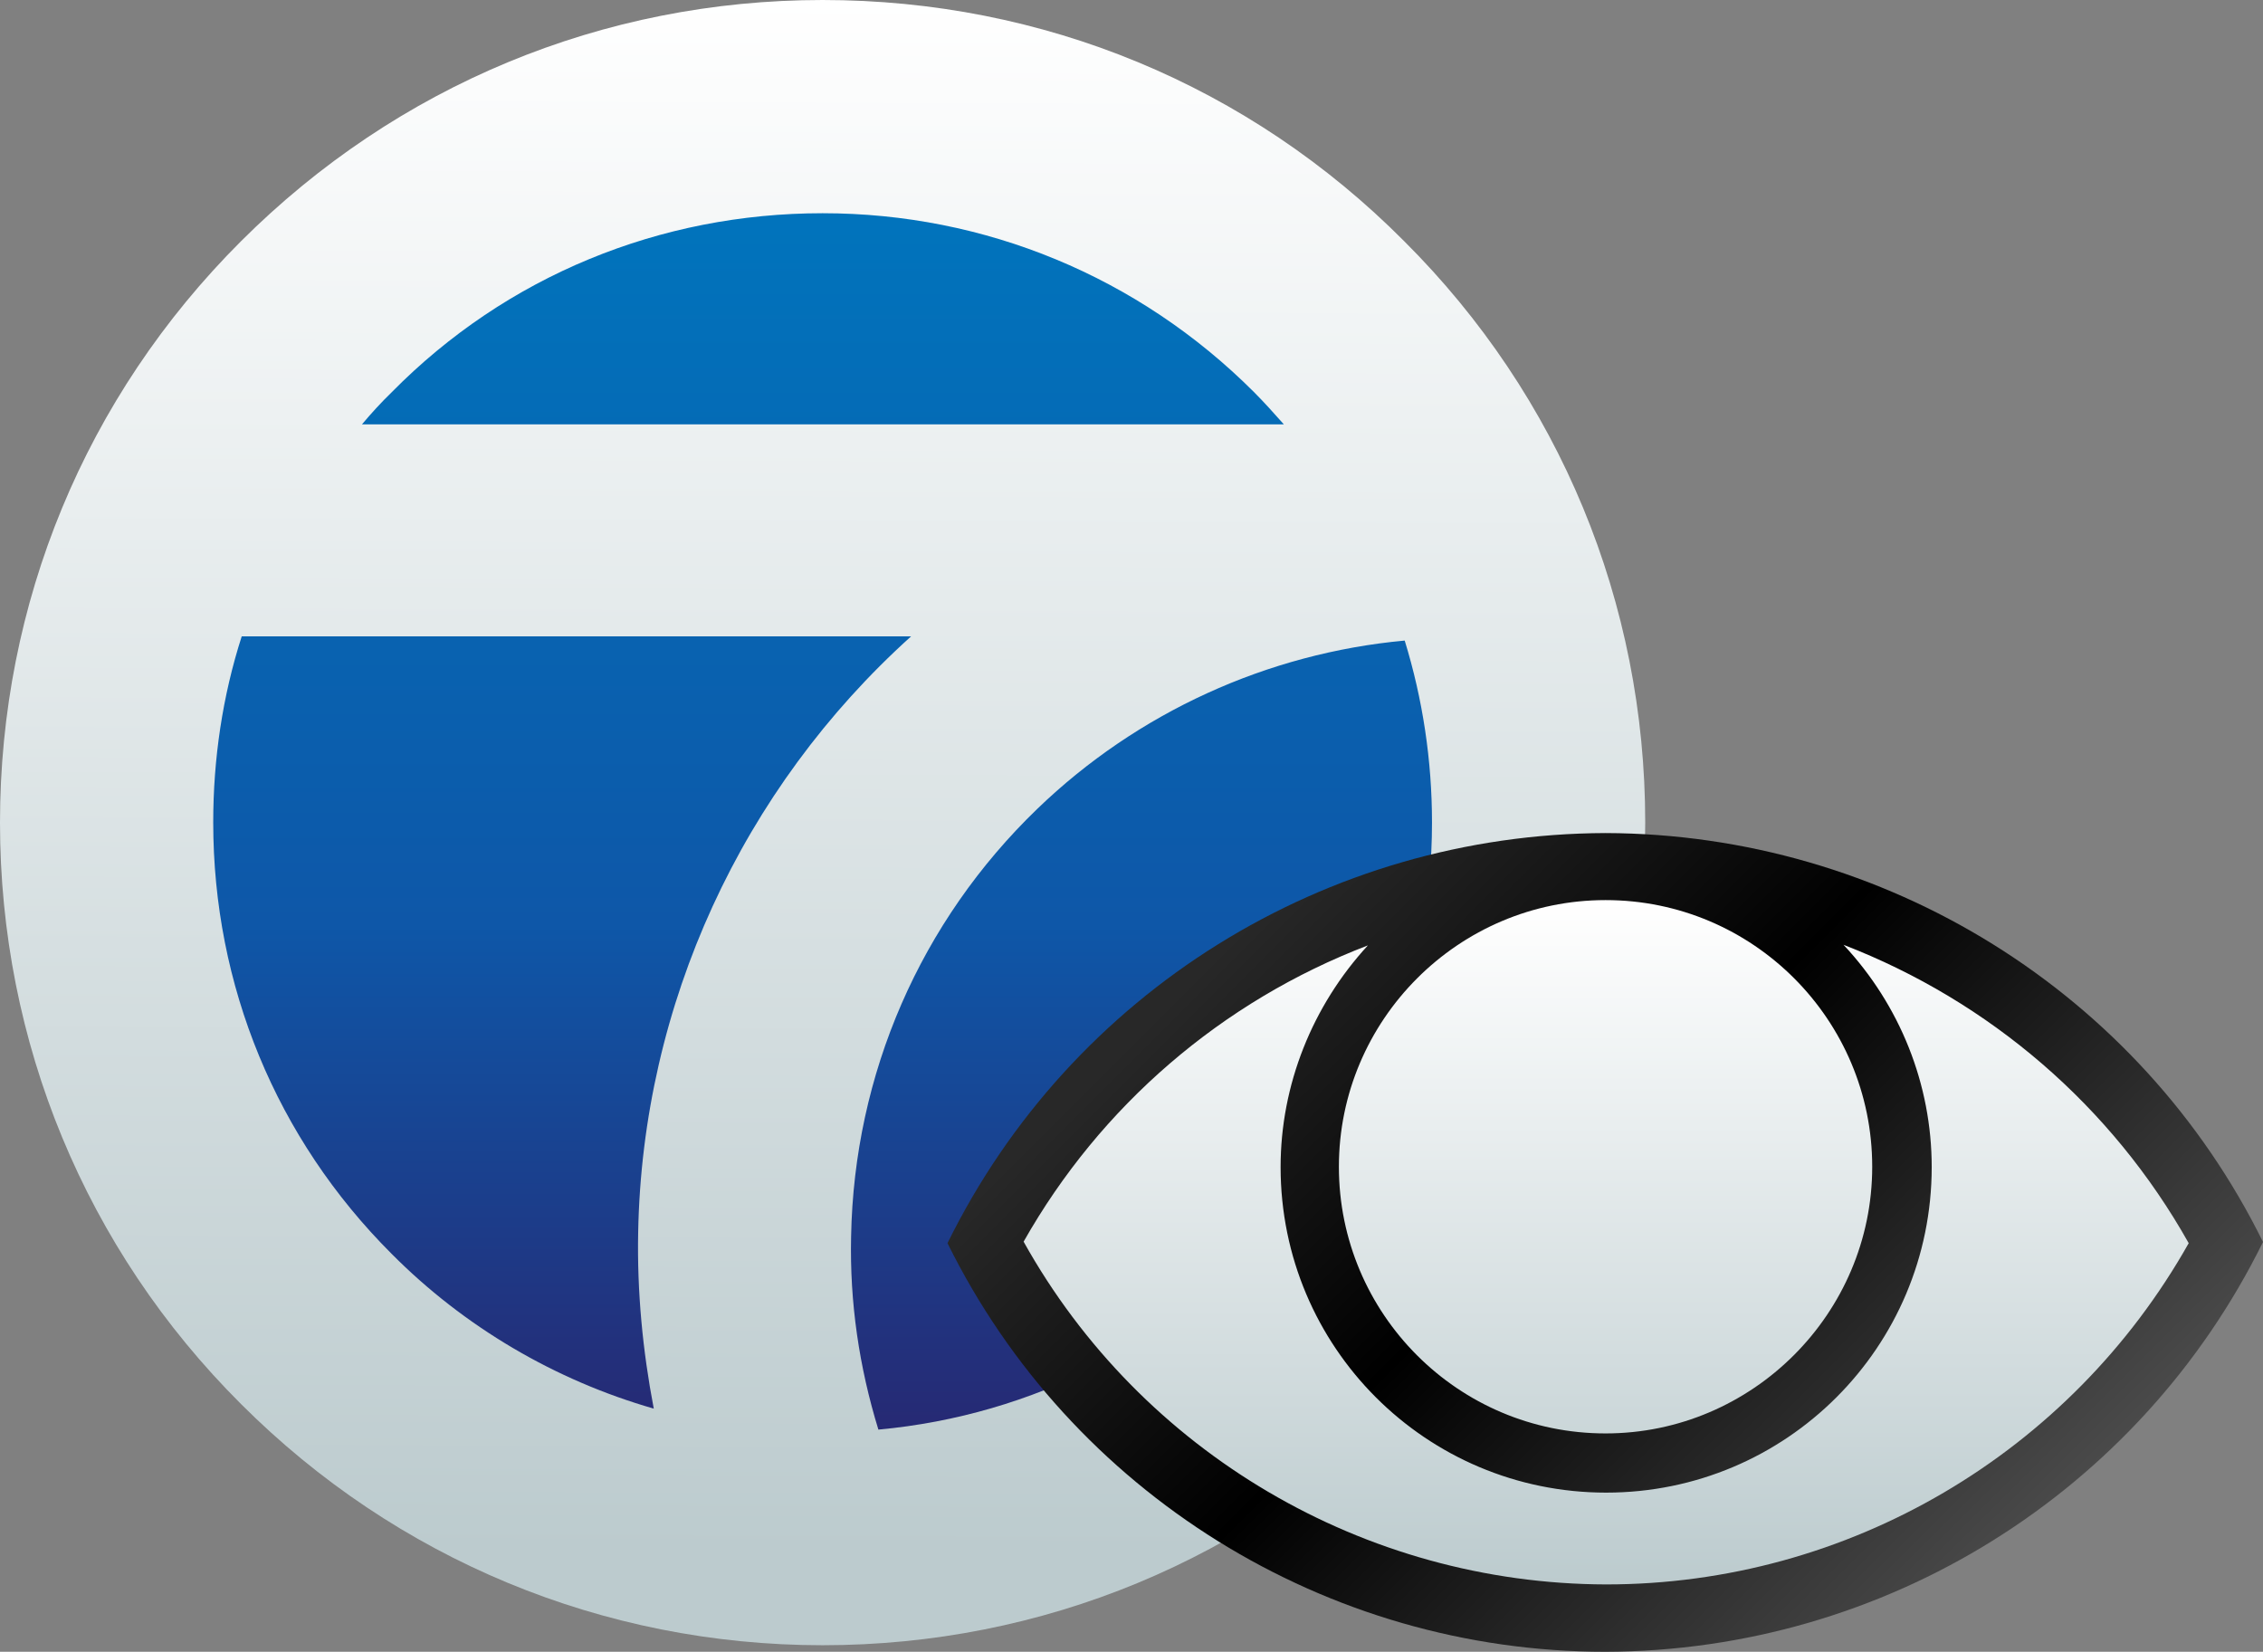
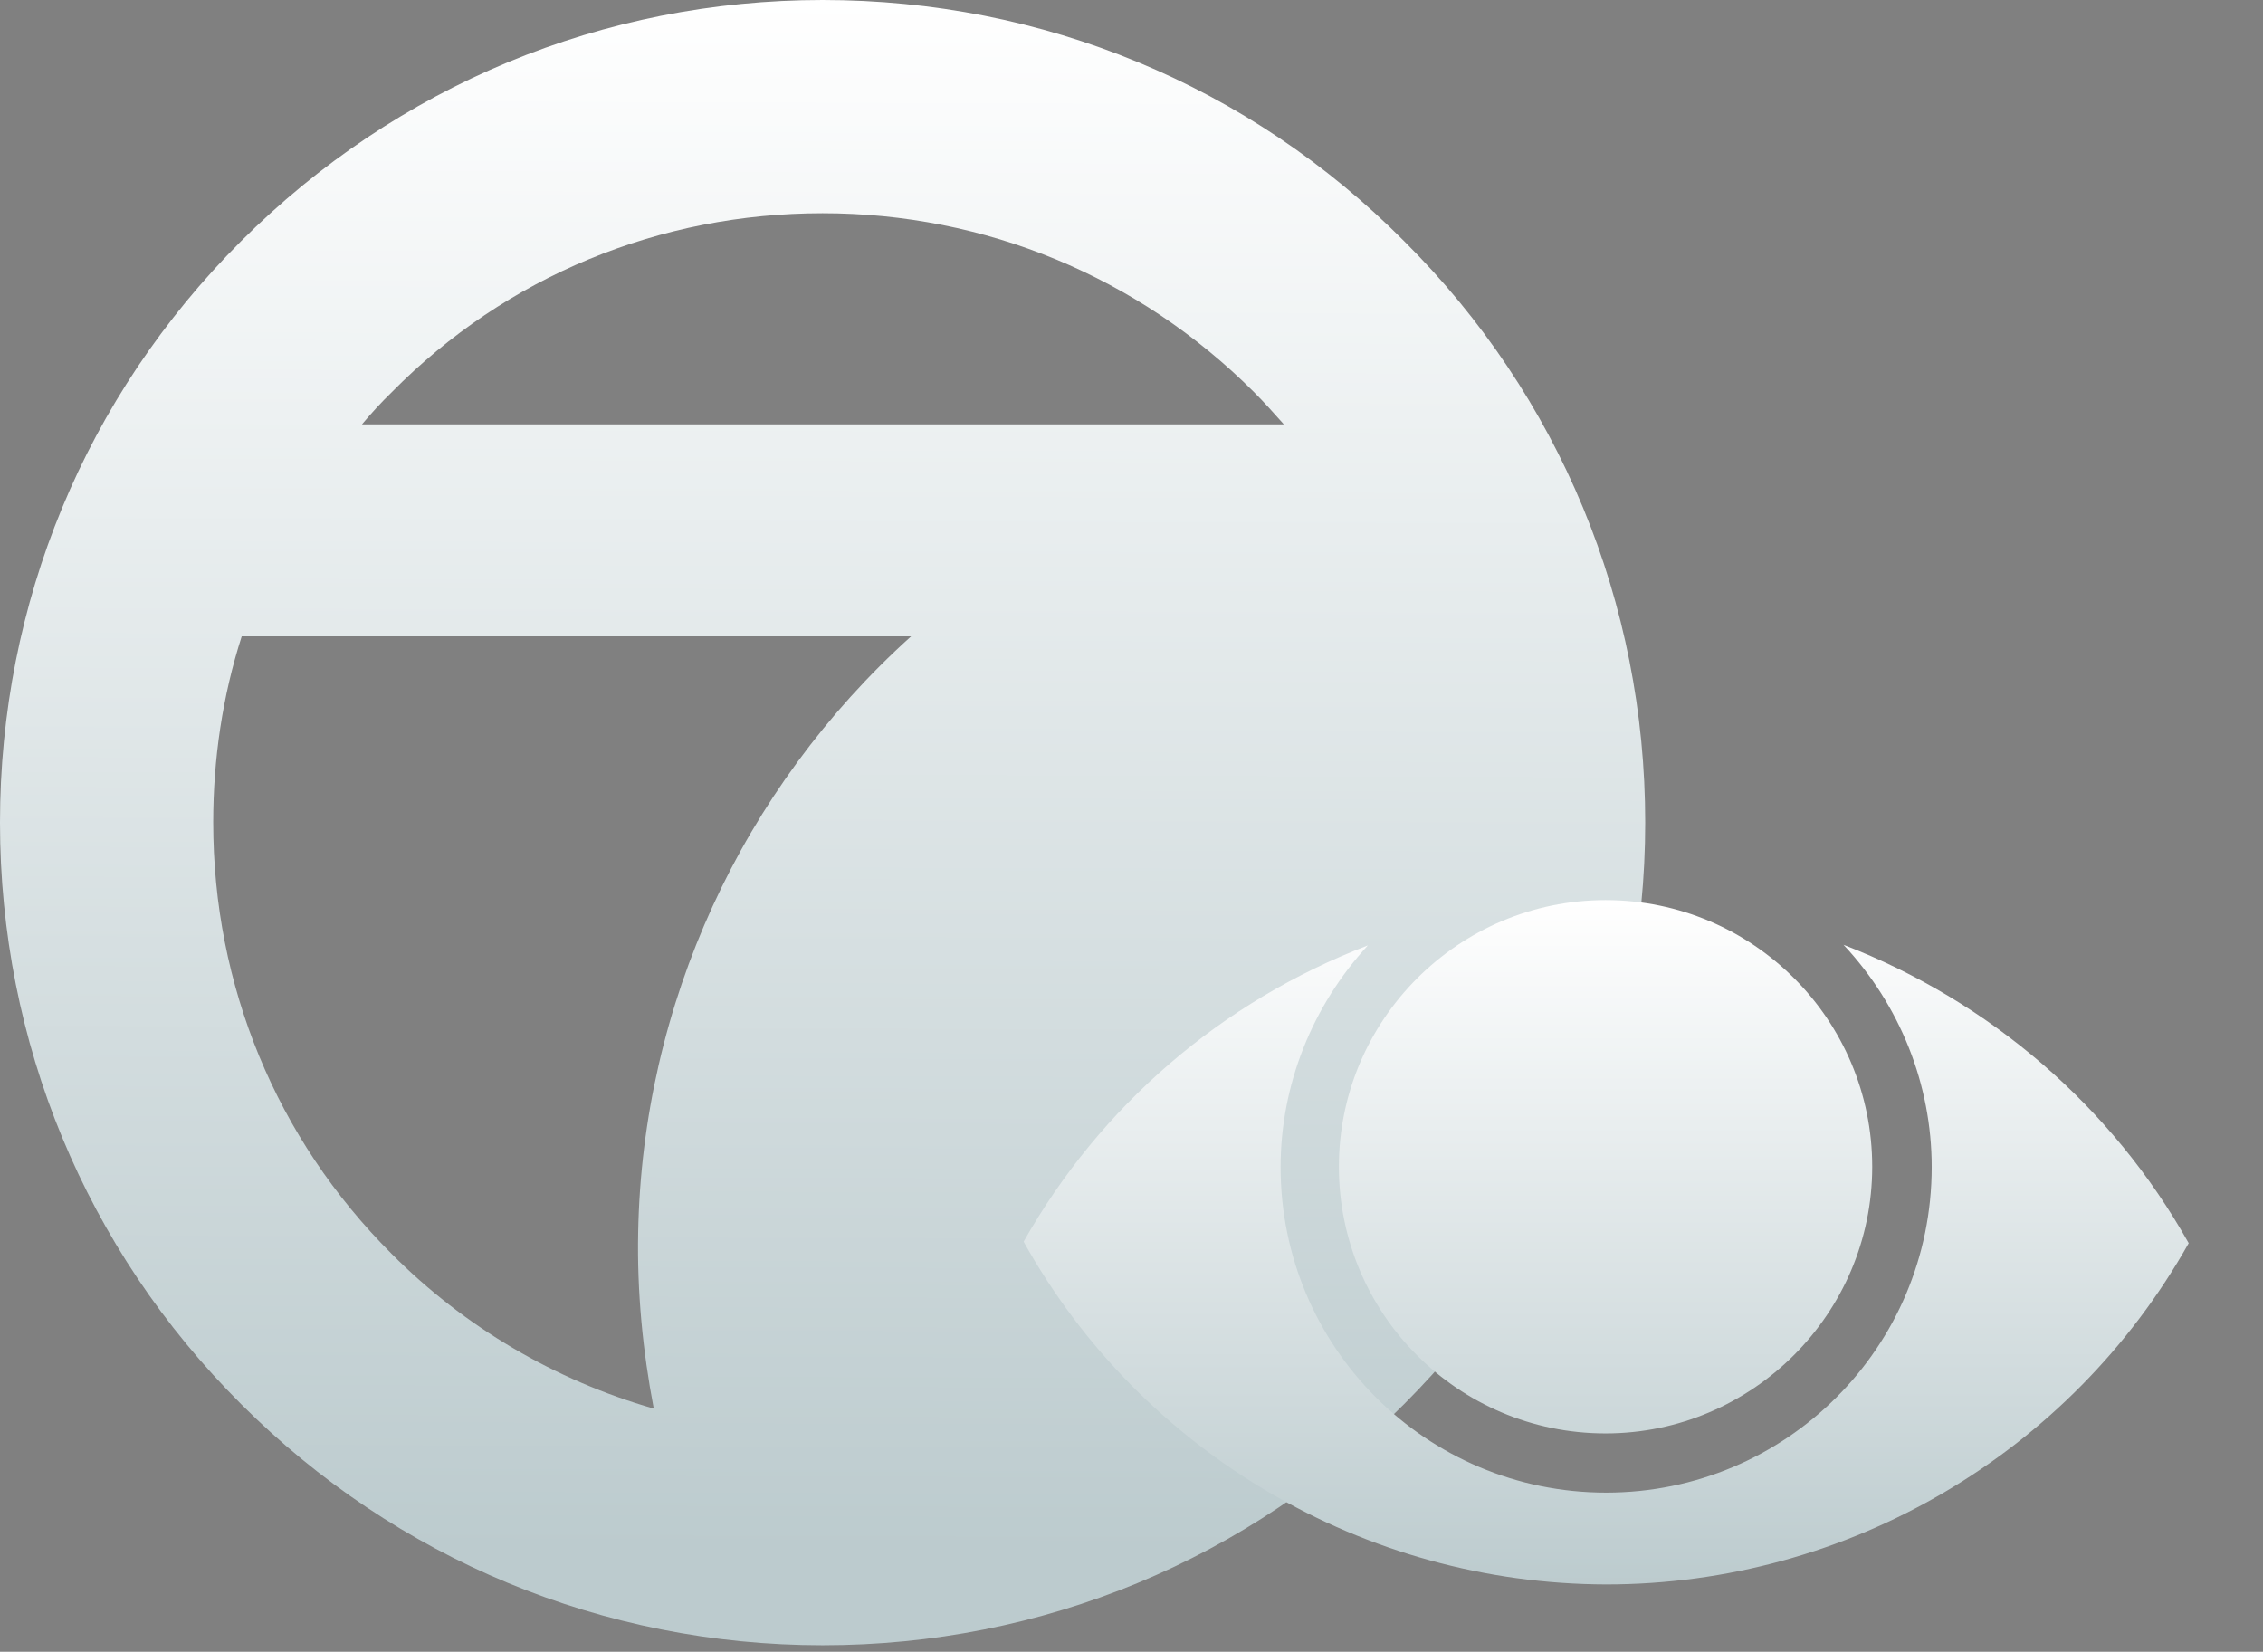
<svg xmlns="http://www.w3.org/2000/svg" xmlns:xlink="http://www.w3.org/1999/xlink" id="Layer_1" version="1.1" viewBox="0 0 646.224 471.679">
  <rect x="0" y="0" width="646.224" height="471.679" fill="#808080" stroke="none" />
  <defs>
    <style>
      .st0 {
        fill: url(#linear-gradient1);
      }

      .st1 {
        fill: url(#linear-gradient);
      }

      .st2 {
        fill: url(#linear-gradient3);
      }

      .st2, .st3 {
        fill-rule: evenodd;
      }

      .st3 {
        fill: url(#linear-gradient2);
      }
    </style>
    <linearGradient id="linear-gradient" x1="-1218.604" y1="1179.406" x2="-1218.604" y2="960.048" gradientTransform="translate(2203.682 -1549.186) scale(1.616 1.668)" gradientUnits="userSpaceOnUse">
      <stop offset="0" stop-color="#282670" />
      <stop offset=".421" stop-color="#0e57a8" />
      <stop offset="1" stop-color="#0075bd" />
    </linearGradient>
    <linearGradient id="linear-gradient1" x1="-1314.291" y1="42.492" x2="-1315.727" y2="41.44" gradientTransform="translate(202868.16 259090.806) rotate(53.775) scale(249.868)" gradientUnits="userSpaceOnUse">
      <stop offset="0" stop-color="#bccbce" />
      <stop offset="1" stop-color="#fff" />
    </linearGradient>
    <linearGradient id="linear-gradient2" x1="356.67" y1="682.65" x2="560.123" y2="886.104" gradientTransform="translate(0 -429.562)" gradientUnits="userSpaceOnUse">
      <stop offset=".025" stop-color="#282828" />
      <stop offset=".436" stop-color="#000" />
      <stop offset="1" stop-color="#4a4a4a" />
    </linearGradient>
    <linearGradient id="linear-gradient3" x1="458.656" y1="882.009" x2="458.656" y2="686.594" gradientTransform="translate(0 -429.562)" xlink:href="#linear-gradient1" />
  </defs>
-   <ellipse class="st1" cx="234.905" cy="234.905" rx="177.27" ry="182.923" />
-   <path class="st0" d="M234.905,0c-62.687,0-121.52,24.407-166.052,68.853C24.321,113.299,0,172.303,0,234.905s24.407,121.777,68.853,166.052c44.275,44.275,103.365,68.853,166.052,68.853s121.777-24.407,166.052-68.853c44.275-44.275,68.853-103.365,68.853-166.052s-24.407-121.777-68.853-166.052C356.682,24.321,297.763,0,234.905,0h0ZM234.905,60.889c46.416,0,90.262,18.155,123.147,51.04,2.997,2.997,5.738,6.08,8.564,9.249H103.365c2.655-3.169,5.481-6.252,8.564-9.249,32.714-33.142,76.56-51.04,122.976-51.04h0ZM69.024,181.724h191.144c-48.385,43.59-76.732,105.163-77.931,170.163-.343,16.871,1.285,33.827,4.453,50.355-28.089-8.05-54.123-23.294-74.933-44.275-32.885-32.885-50.869-76.56-50.869-123.147,0-18.07,2.655-36.054,8.136-53.096h0ZM401.128,182.923c5.138,16.699,7.793,34.17,7.793,51.982,0,89.492-69.195,165.196-158.088,173.331-5.481-17.813-8.221-36.31-7.793-55.151.856-46.416,19.782-89.92,53.181-122.12,28.603-27.575,65.77-44.446,104.906-48.043h0Z" />
+   <path class="st0" d="M234.905,0c-62.687,0-121.52,24.407-166.052,68.853C24.321,113.299,0,172.303,0,234.905s24.407,121.777,68.853,166.052c44.275,44.275,103.365,68.853,166.052,68.853s121.777-24.407,166.052-68.853c44.275-44.275,68.853-103.365,68.853-166.052s-24.407-121.777-68.853-166.052C356.682,24.321,297.763,0,234.905,0h0ZM234.905,60.889c46.416,0,90.262,18.155,123.147,51.04,2.997,2.997,5.738,6.08,8.564,9.249H103.365c2.655-3.169,5.481-6.252,8.564-9.249,32.714-33.142,76.56-51.04,122.976-51.04h0ZM69.024,181.724h191.144c-48.385,43.59-76.732,105.163-77.931,170.163-.343,16.871,1.285,33.827,4.453,50.355-28.089-8.05-54.123-23.294-74.933-44.275-32.885-32.885-50.869-76.56-50.869-123.147,0-18.07,2.655-36.054,8.136-53.096h0ZM401.128,182.923h0Z" />
  <g>
-     <path class="st3" d="M458.483,237.887c-79.856.259-152.641,45.447-187.913,117.111,35.271,71.405,108.229,116.68,187.827,116.68,79.857-.172,152.555-45.447,187.827-117.025-35.185-71.319-107.97-116.508-187.74-116.766Z" />
    <path class="st2" d="M458.483,257.032c42.17,0,76.148,34.237,76.148,76.148s-34.237,76.148-76.148,76.148c-42.17,0-76.148-34.237-76.148-76.148s34.15-76.148,76.148-76.148ZM526.439,269.795c16.127,17.248,25.182,39.842,25.182,63.471,0,51.398-41.567,92.965-92.965,92.965h0c-51.398,0-92.965-41.567-92.965-92.965,0-23.457,9.055-46.051,24.923-63.299-41.739,15.954-76.407,45.879-98.311,84.6,33.547,60.194,97.277,97.708,166.353,97.88,69.077,0,132.548-37.427,166.353-97.449-21.991-39.152-56.831-69.077-98.57-85.203Z" />
  </g>
</svg>